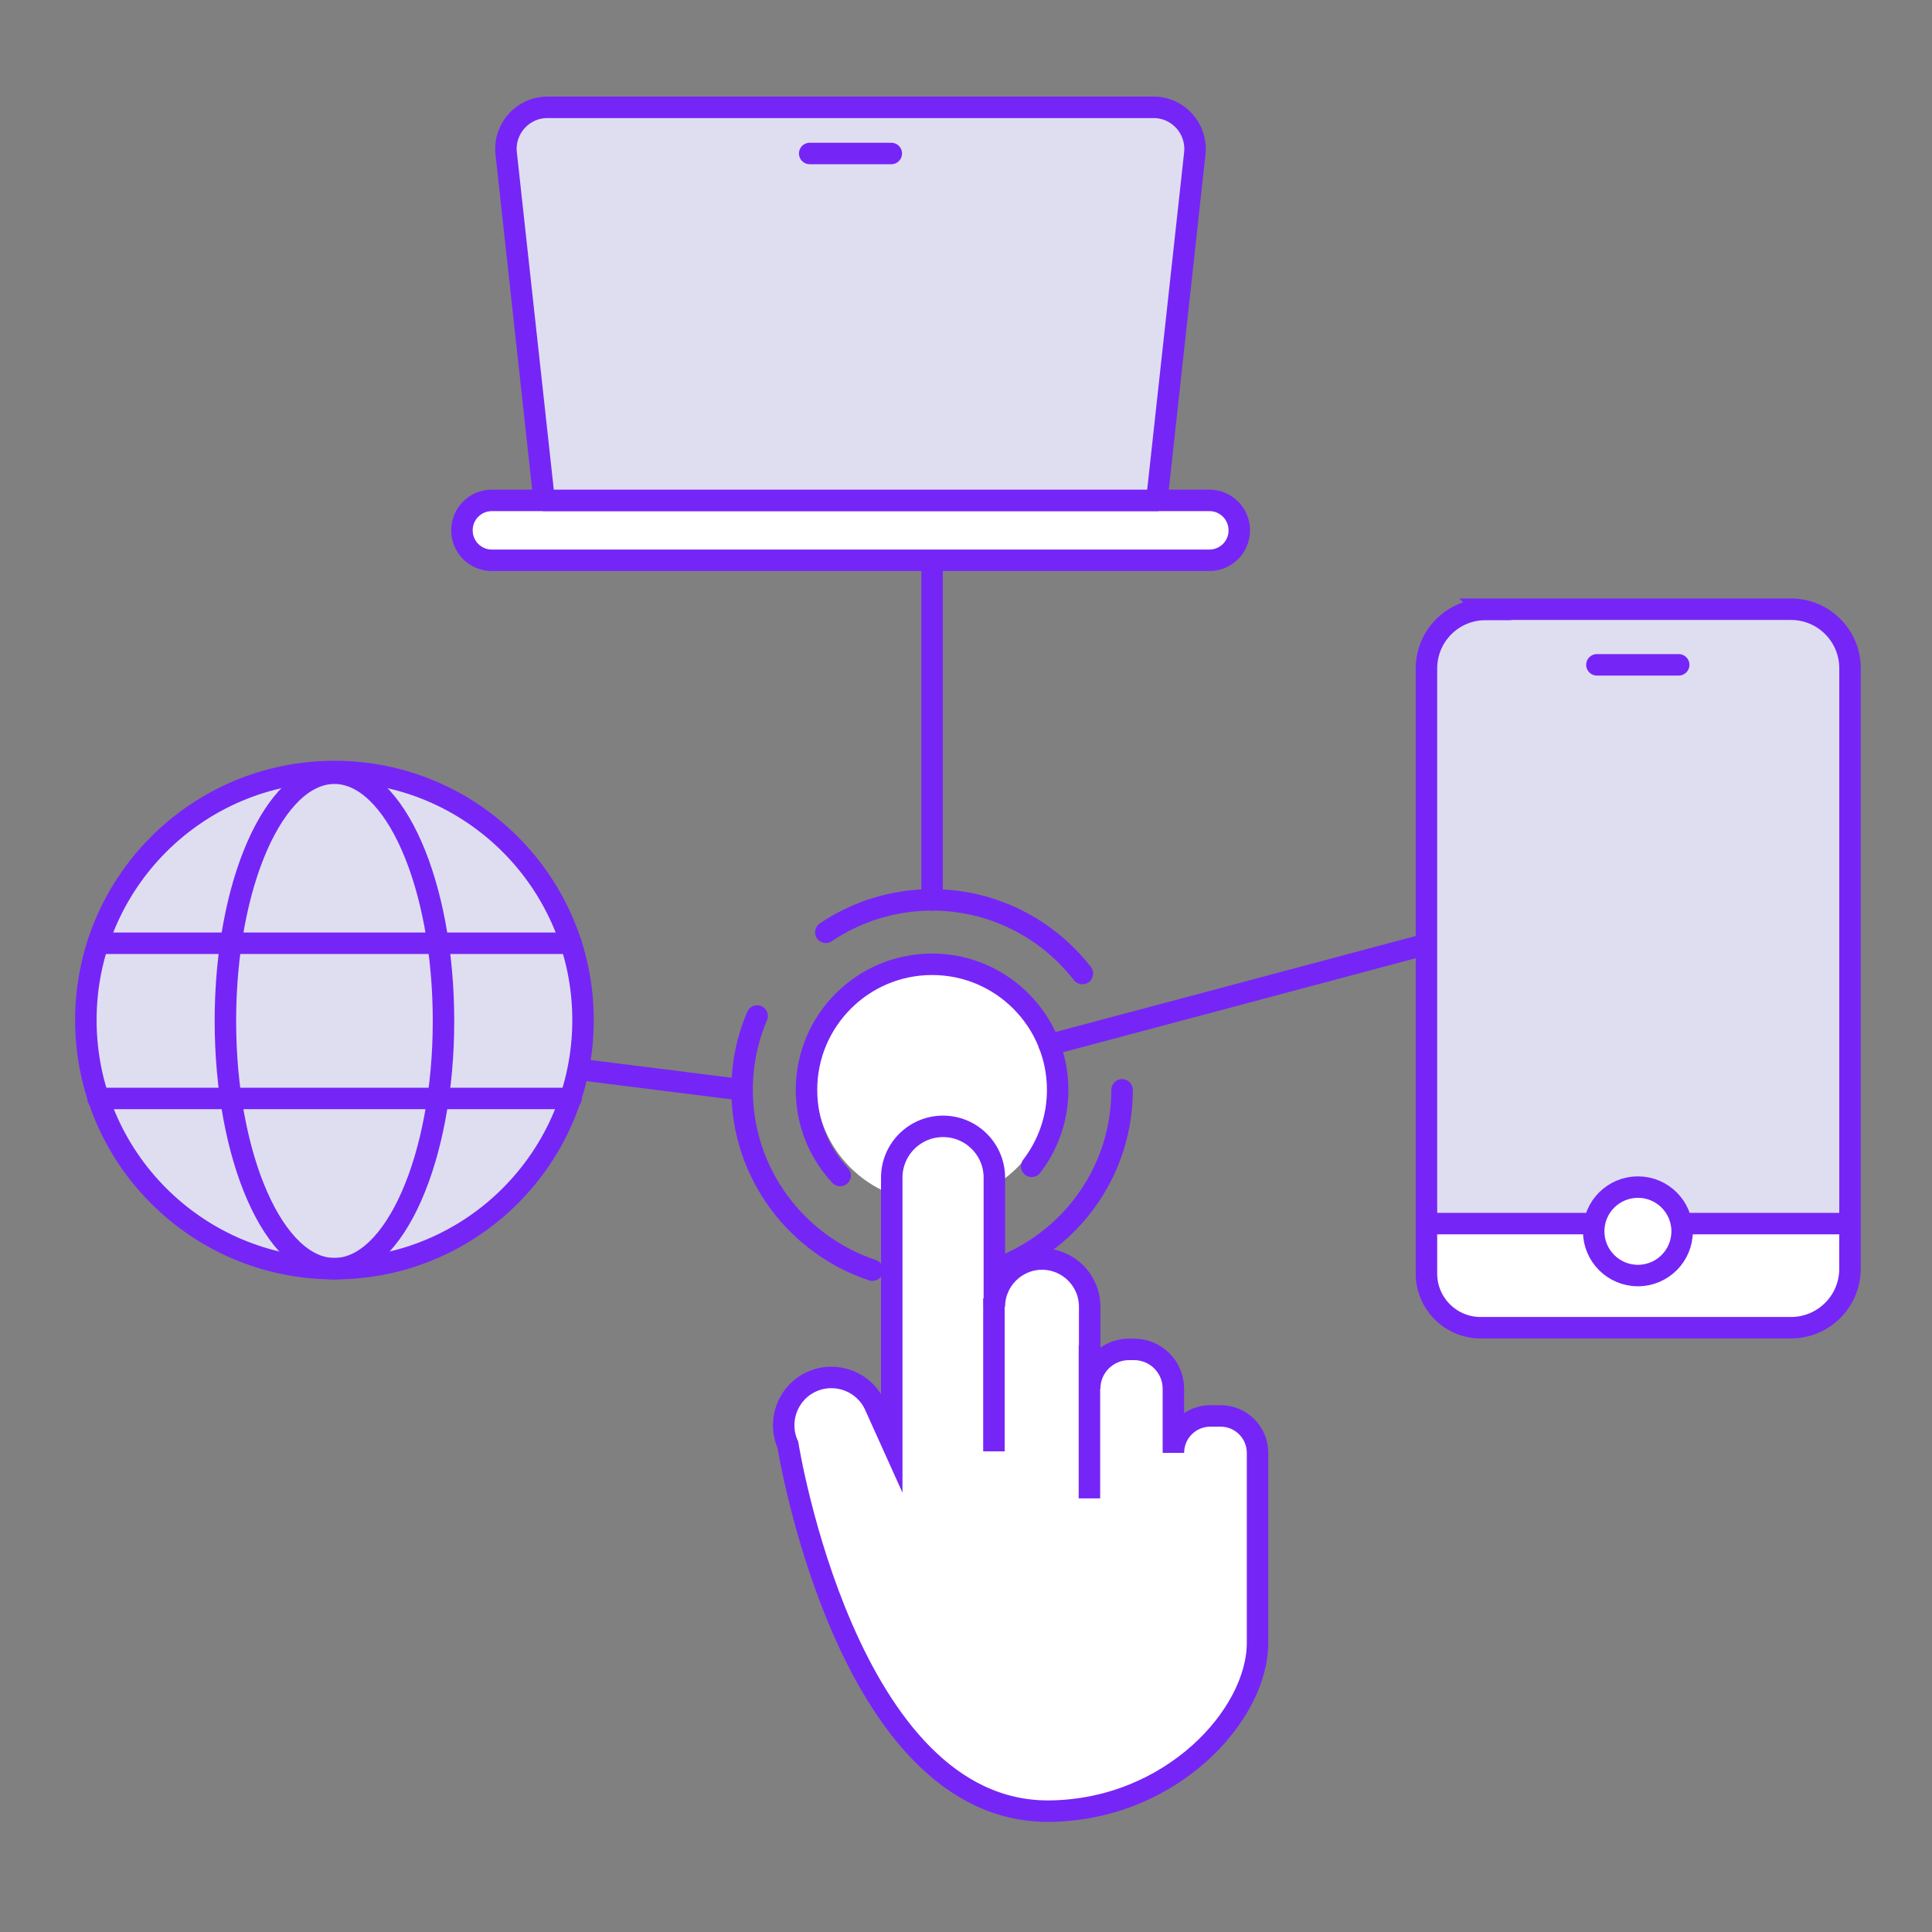
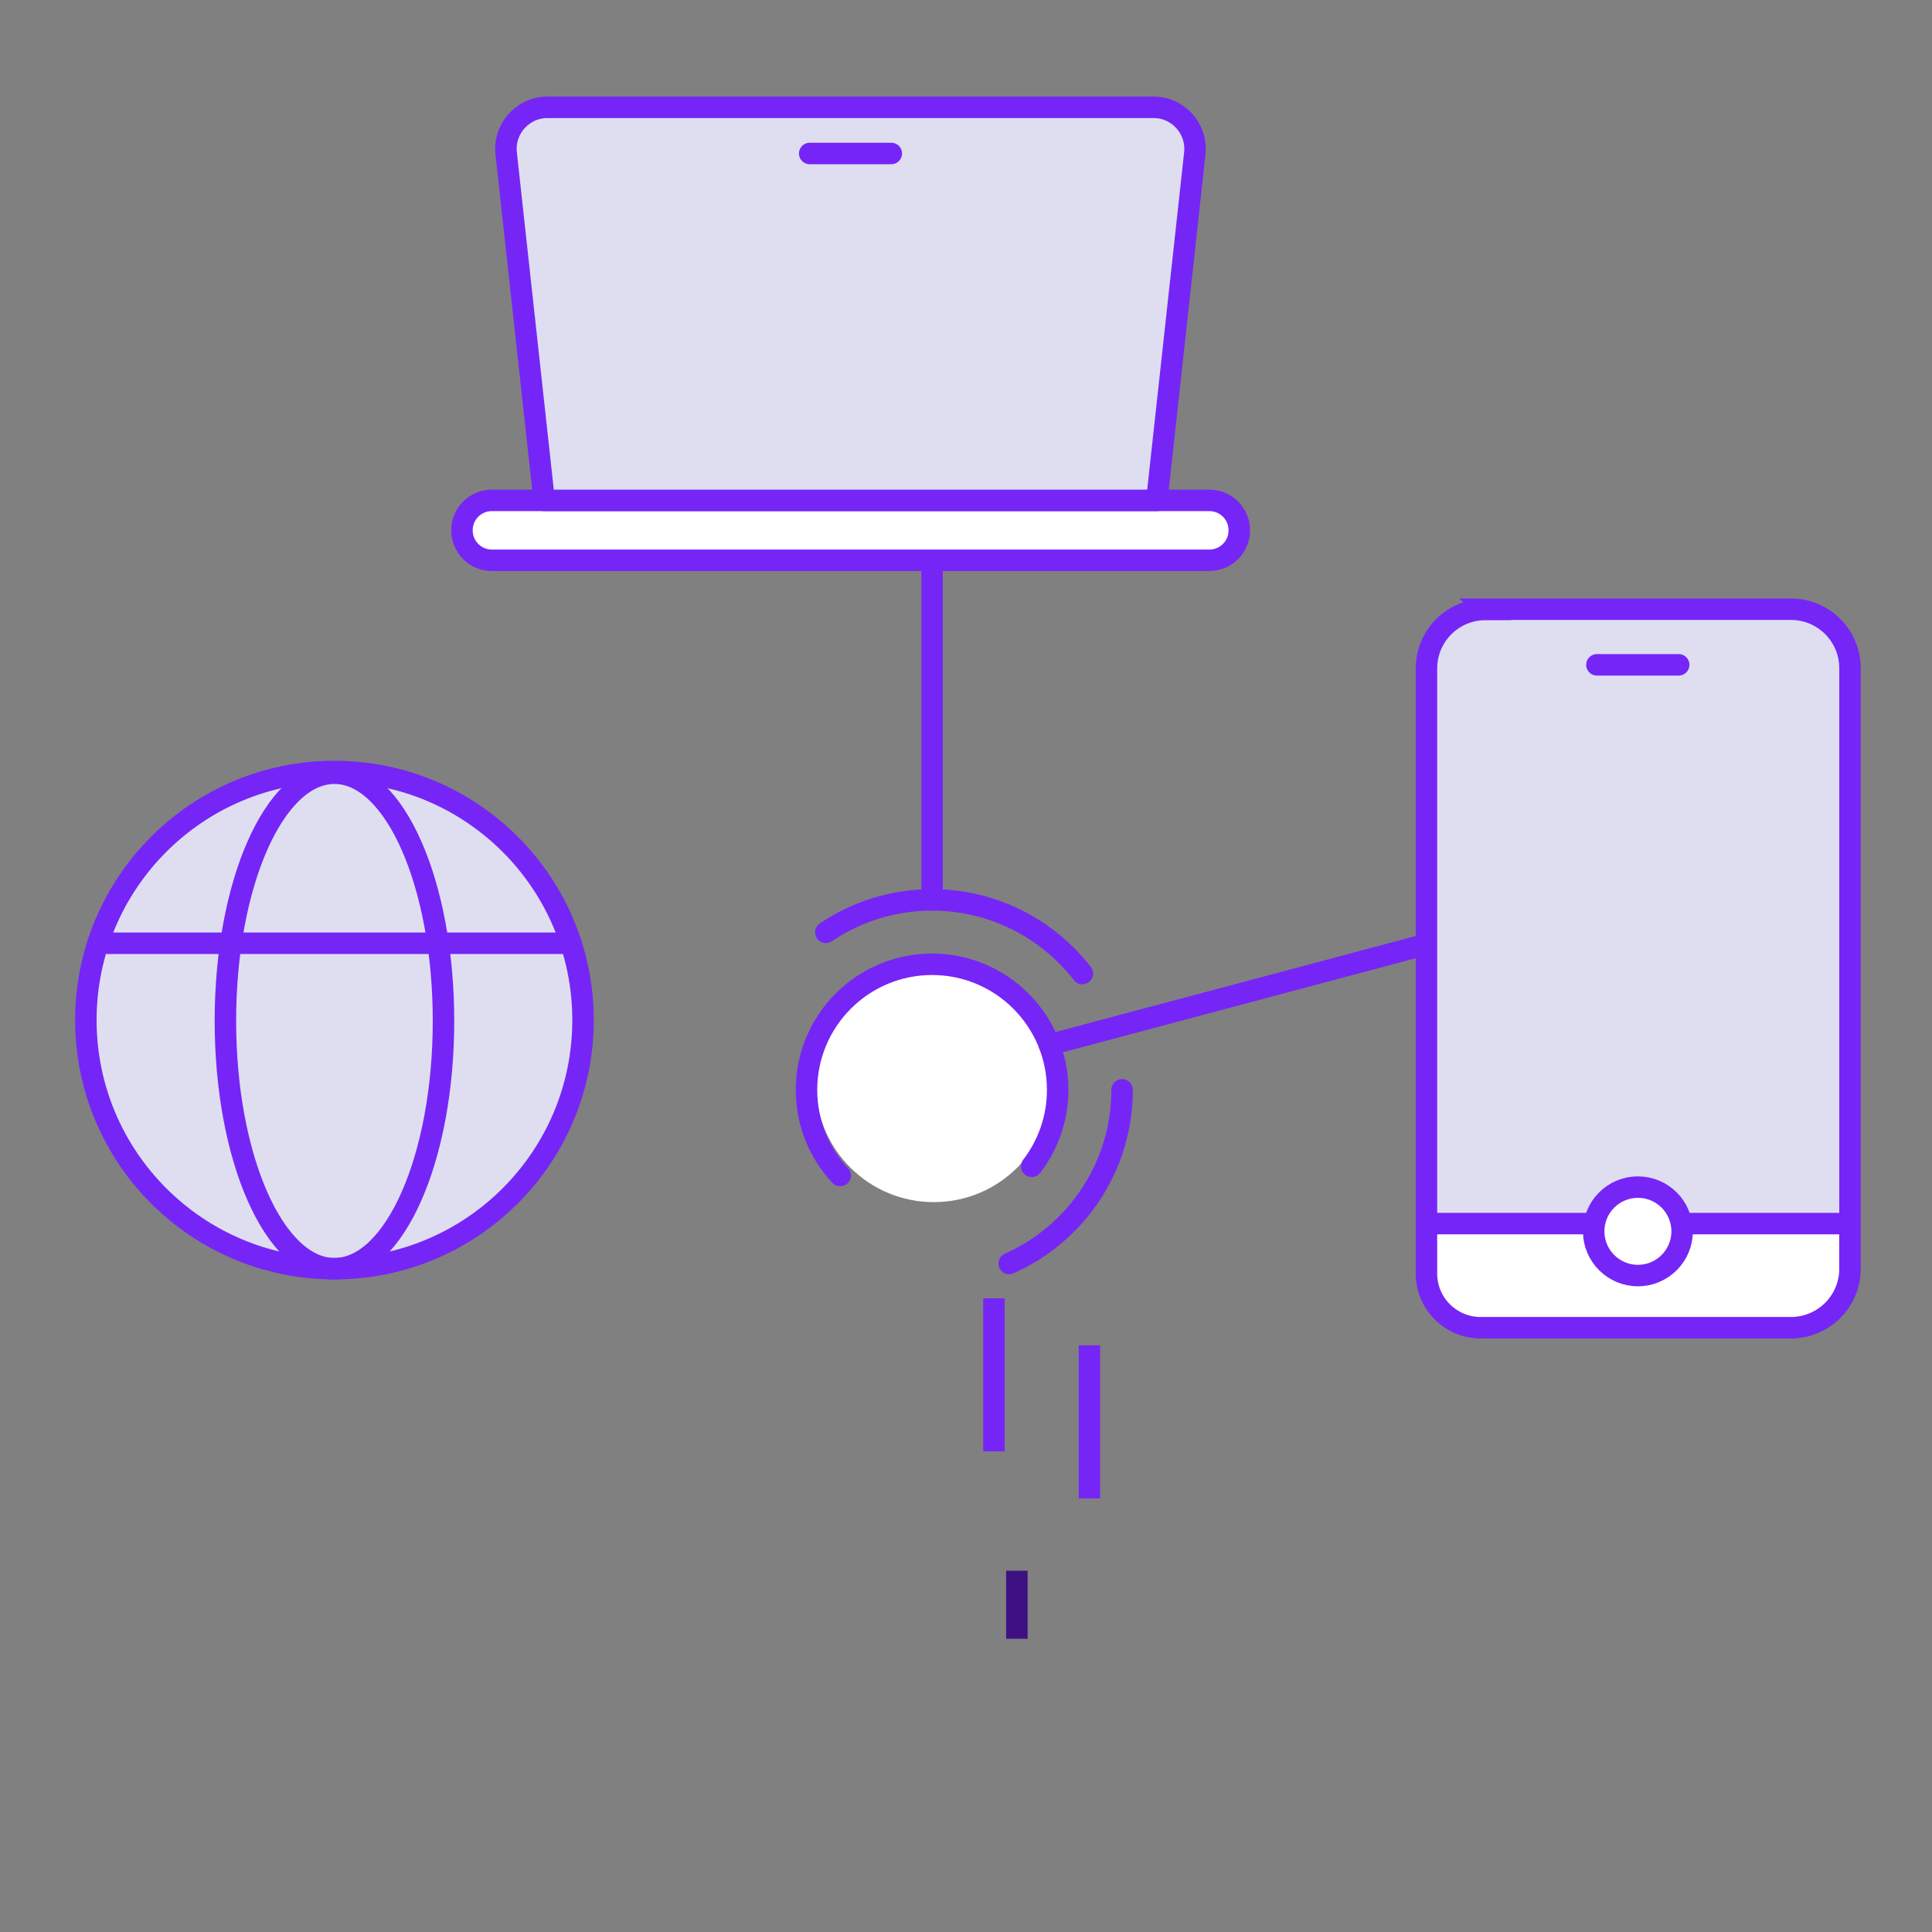
<svg xmlns="http://www.w3.org/2000/svg" width="90" height="90" viewBox="0 0 90 90" fill="none">
  <rect x="0" y="0" width="90" height="90" fill="#808080" stroke="none" />
  <path d="M47.37 76.34V73.17" stroke="#3E1182" stroke-miterlimit="10" />
  <circle cx="43.5" cy="50.5" r="5.5" fill="white" />
-   <path d="M58.581 73.68V67.68C58.581 66.73 57.811 65.96 56.861 65.96H56.381C55.431 65.96 54.661 66.73 54.661 67.68V64.69C54.661 63.68 53.841 62.86 52.831 62.86H52.591C51.581 62.86 50.761 63.68 50.761 64.69V60.87C50.761 59.64 49.761 58.65 48.541 58.65C47.321 58.65 46.321 59.65 46.321 60.87V54.86C46.321 53.54 45.251 52.47 43.931 52.47C42.611 52.47 41.541 53.54 41.541 54.86V67.21L40.761 65.48C40.261 64.36 38.941 63.86 37.821 64.36C36.701 64.86 36.201 66.18 36.701 67.3C36.701 67.3 39.421 84.46 48.891 84.37C54.551 84.31 58.581 79.9 58.581 76.53V73.77V73.69V73.68Z" fill="white" stroke="#7625F7" stroke-miterlimit="10" />
  <path d="M46.301 67.61V60.48" stroke="#7625F7" stroke-miterlimit="10" />
  <path d="M50.75 69.8V62.67" stroke="#7625F7" stroke-miterlimit="10" />
-   <path d="M40.64 59.17C37.12 58 34.57 54.68 34.57 50.77C34.57 49.55 34.82 48.38 35.27 47.33" stroke="#7625F7" stroke-linecap="round" stroke-linejoin="round" />
  <path d="M52.271 50.77C52.271 54.38 50.111 57.48 47.011 58.86" stroke="#7625F7" stroke-linecap="round" stroke-linejoin="round" />
  <path d="M38.471 43.43C39.881 42.48 41.581 41.92 43.421 41.92C46.271 41.92 48.801 43.27 50.421 45.35" stroke="#7625F7" stroke-linecap="round" stroke-linejoin="round" />
  <path d="M39.14 54.76C38.16 53.71 37.57 52.31 37.57 50.77C37.57 47.54 40.19 44.92 43.42 44.92C46.65 44.92 49.27 47.54 49.27 50.77C49.27 52.11 48.82 53.34 48.06 54.33" stroke="#7625F7" stroke-linecap="round" stroke-linejoin="round" />
  <path d="M48.88 48.67L66.44 43.99" stroke="#7625F7" stroke-linecap="round" stroke-linejoin="round" />
  <path d="M43.42 41.92V26.09" stroke="#7625F7" stroke-linecap="round" stroke-linejoin="round" />
  <path d="M70.407 28.89L70.397 28.88H83.43C84.674 28.88 85.68 29.886 85.68 31.13V59.1C85.68 60.344 84.674 61.35 83.43 61.35H68.97C67.857 61.35 66.95 60.444 66.95 59.33V31.14C66.95 29.896 67.957 28.89 69.2 28.89H70.407Z" fill="white" stroke="#7625F7" />
  <path d="M69.19 28.38H83.43C84.95 28.38 86.18 29.61 86.18 31.13V59.1C86.18 60.62 84.95 61.85 83.43 61.85H68.97C67.58 61.85 66.45 60.72 66.45 59.33V31.14C66.45 29.62 67.68 28.39 69.2 28.39L69.19 28.38Z" fill="white" />
  <path d="M68.98 28.38H83.63C85.03 28.38 86.17 29.52 86.17 30.92V57.36H66.44V30.92C66.44 29.52 67.58 28.38 68.98 28.38Z" fill="#DEDEF0" />
  <path d="M69.19 28.38H83.43C84.95 28.38 86.18 29.61 86.18 31.13V59.1C86.18 60.62 84.95 61.85 83.43 61.85H68.97C67.58 61.85 66.45 60.72 66.45 59.33V31.14C66.45 29.62 67.68 28.39 69.2 28.39L69.19 28.38Z" stroke="#7625F7" stroke-miterlimit="10" />
  <path d="M74.39 30.97H78.2" stroke="#7625F7" stroke-linecap="round" stroke-linejoin="round" />
  <path d="M76.3 59.42C77.438 59.42 78.36 58.498 78.36 57.36C78.36 56.222 77.438 55.3 76.3 55.3C75.163 55.3 74.24 56.222 74.24 57.36C74.24 58.498 75.163 59.42 76.3 59.42Z" fill="white" stroke="#7625F7" stroke-linecap="round" stroke-linejoin="round" />
  <path d="M74 57H66.5" stroke="#7625F7" />
  <path d="M86 57L78 57" stroke="#7625F7" />
  <path d="M56.34 23.31H22.91C22.142 23.31 21.52 23.932 21.52 24.7V24.71C21.52 25.478 22.142 26.1 22.91 26.1H56.34C57.107 26.1 57.73 25.478 57.73 24.71V24.7C57.73 23.932 57.107 23.31 56.34 23.31Z" fill="white" stroke="#7625F7" stroke-linecap="round" stroke-linejoin="round" />
  <path d="M53.739 5H25.499C24.349 5 23.459 6 23.579 7.14L25.349 23.31H53.889L55.659 7.14C55.779 6 54.889 5 53.739 5Z" fill="#DEDEF0" stroke="#7625F7" stroke-linecap="round" stroke-linejoin="round" />
  <path d="M37.719 7.15H41.52" stroke="#7625F7" stroke-linecap="round" stroke-linejoin="round" />
  <path d="M15.58 59.1C21.976 59.1 27.16 53.915 27.16 47.52C27.16 41.124 21.976 35.94 15.58 35.94C9.185 35.94 4 41.124 4 47.52C4 53.915 9.185 59.1 15.58 59.1Z" fill="#DEDEF0" stroke="#7625F7" stroke-linecap="round" stroke-linejoin="round" />
  <path d="M15.58 59.1C18.386 59.1 20.66 53.933 20.66 47.56C20.66 41.187 18.386 36.02 15.58 36.02C12.774 36.02 10.5 41.187 10.5 47.56C10.5 53.933 12.774 59.1 15.58 59.1Z" stroke="#7625F7" stroke-linecap="round" stroke-linejoin="round" />
  <path d="M4.57 43.94H26.6" stroke="#7625F7" stroke-linecap="round" stroke-linejoin="round" />
-   <path d="M4.57 51.17H26.6" stroke="#7625F7" stroke-linecap="round" stroke-linejoin="round" />
-   <path d="M34.57 50.77L27.16 49.84" stroke="#7625F7" stroke-linecap="round" stroke-linejoin="round" />
</svg>